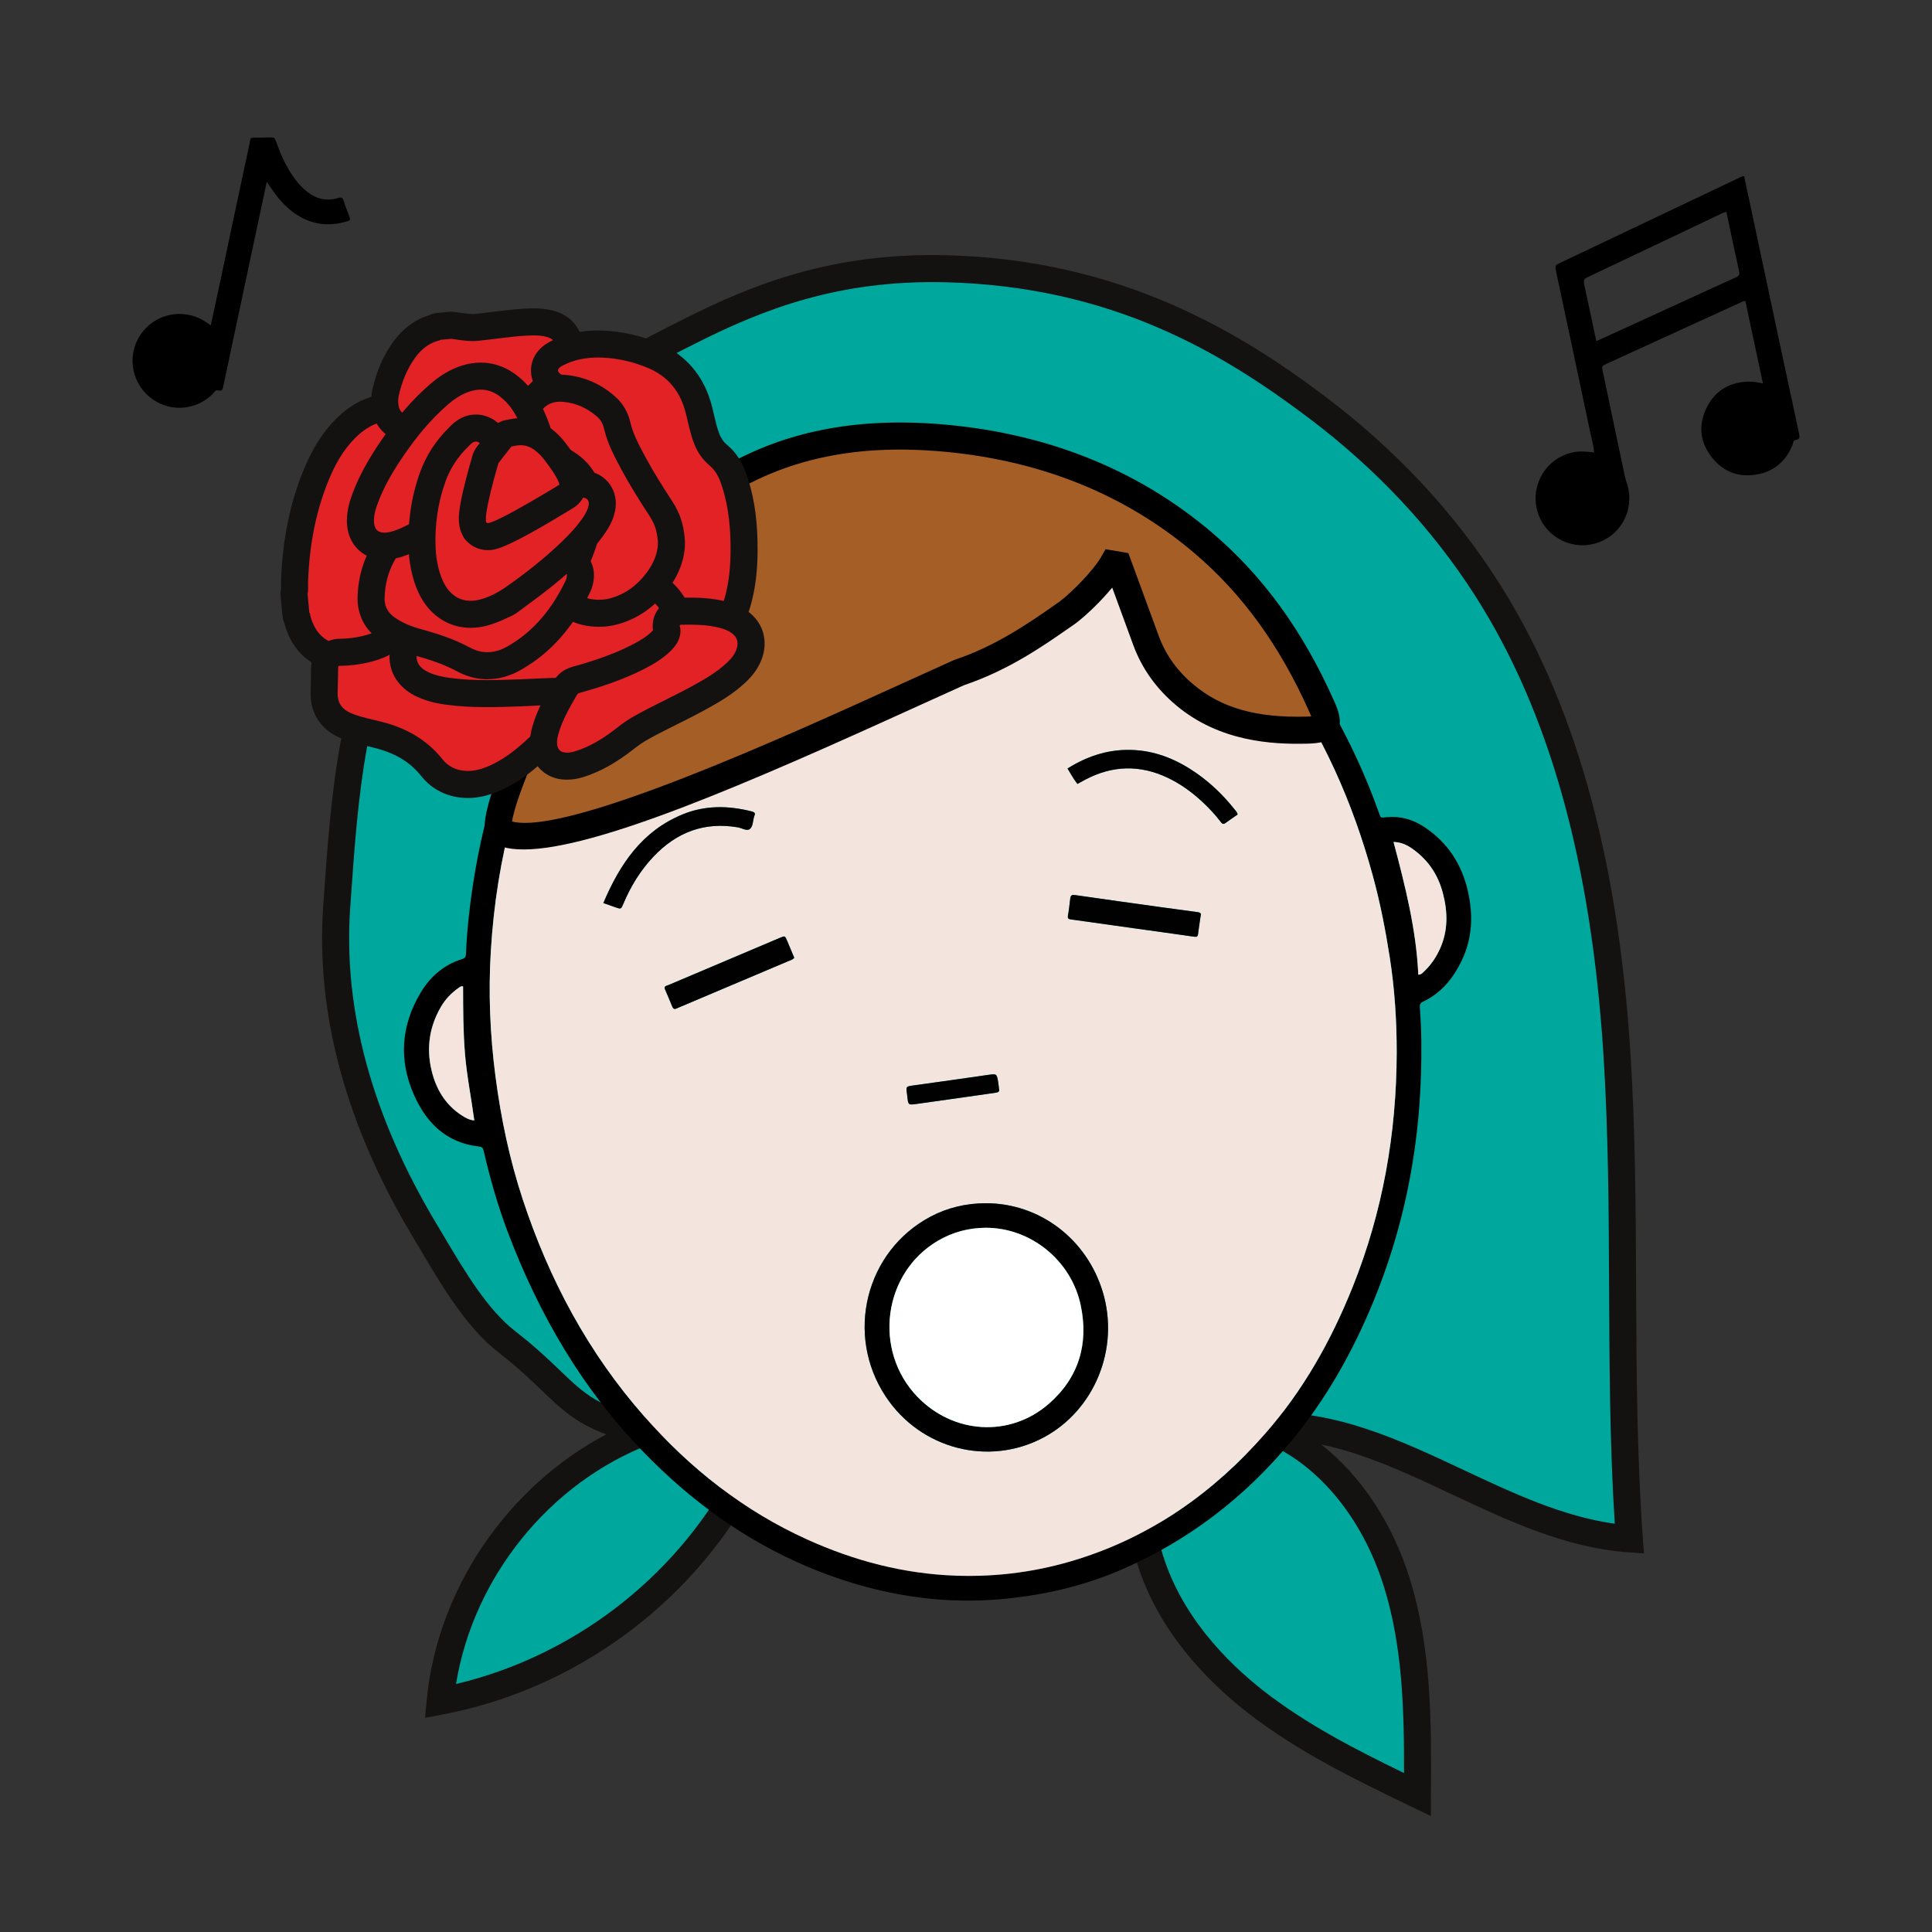
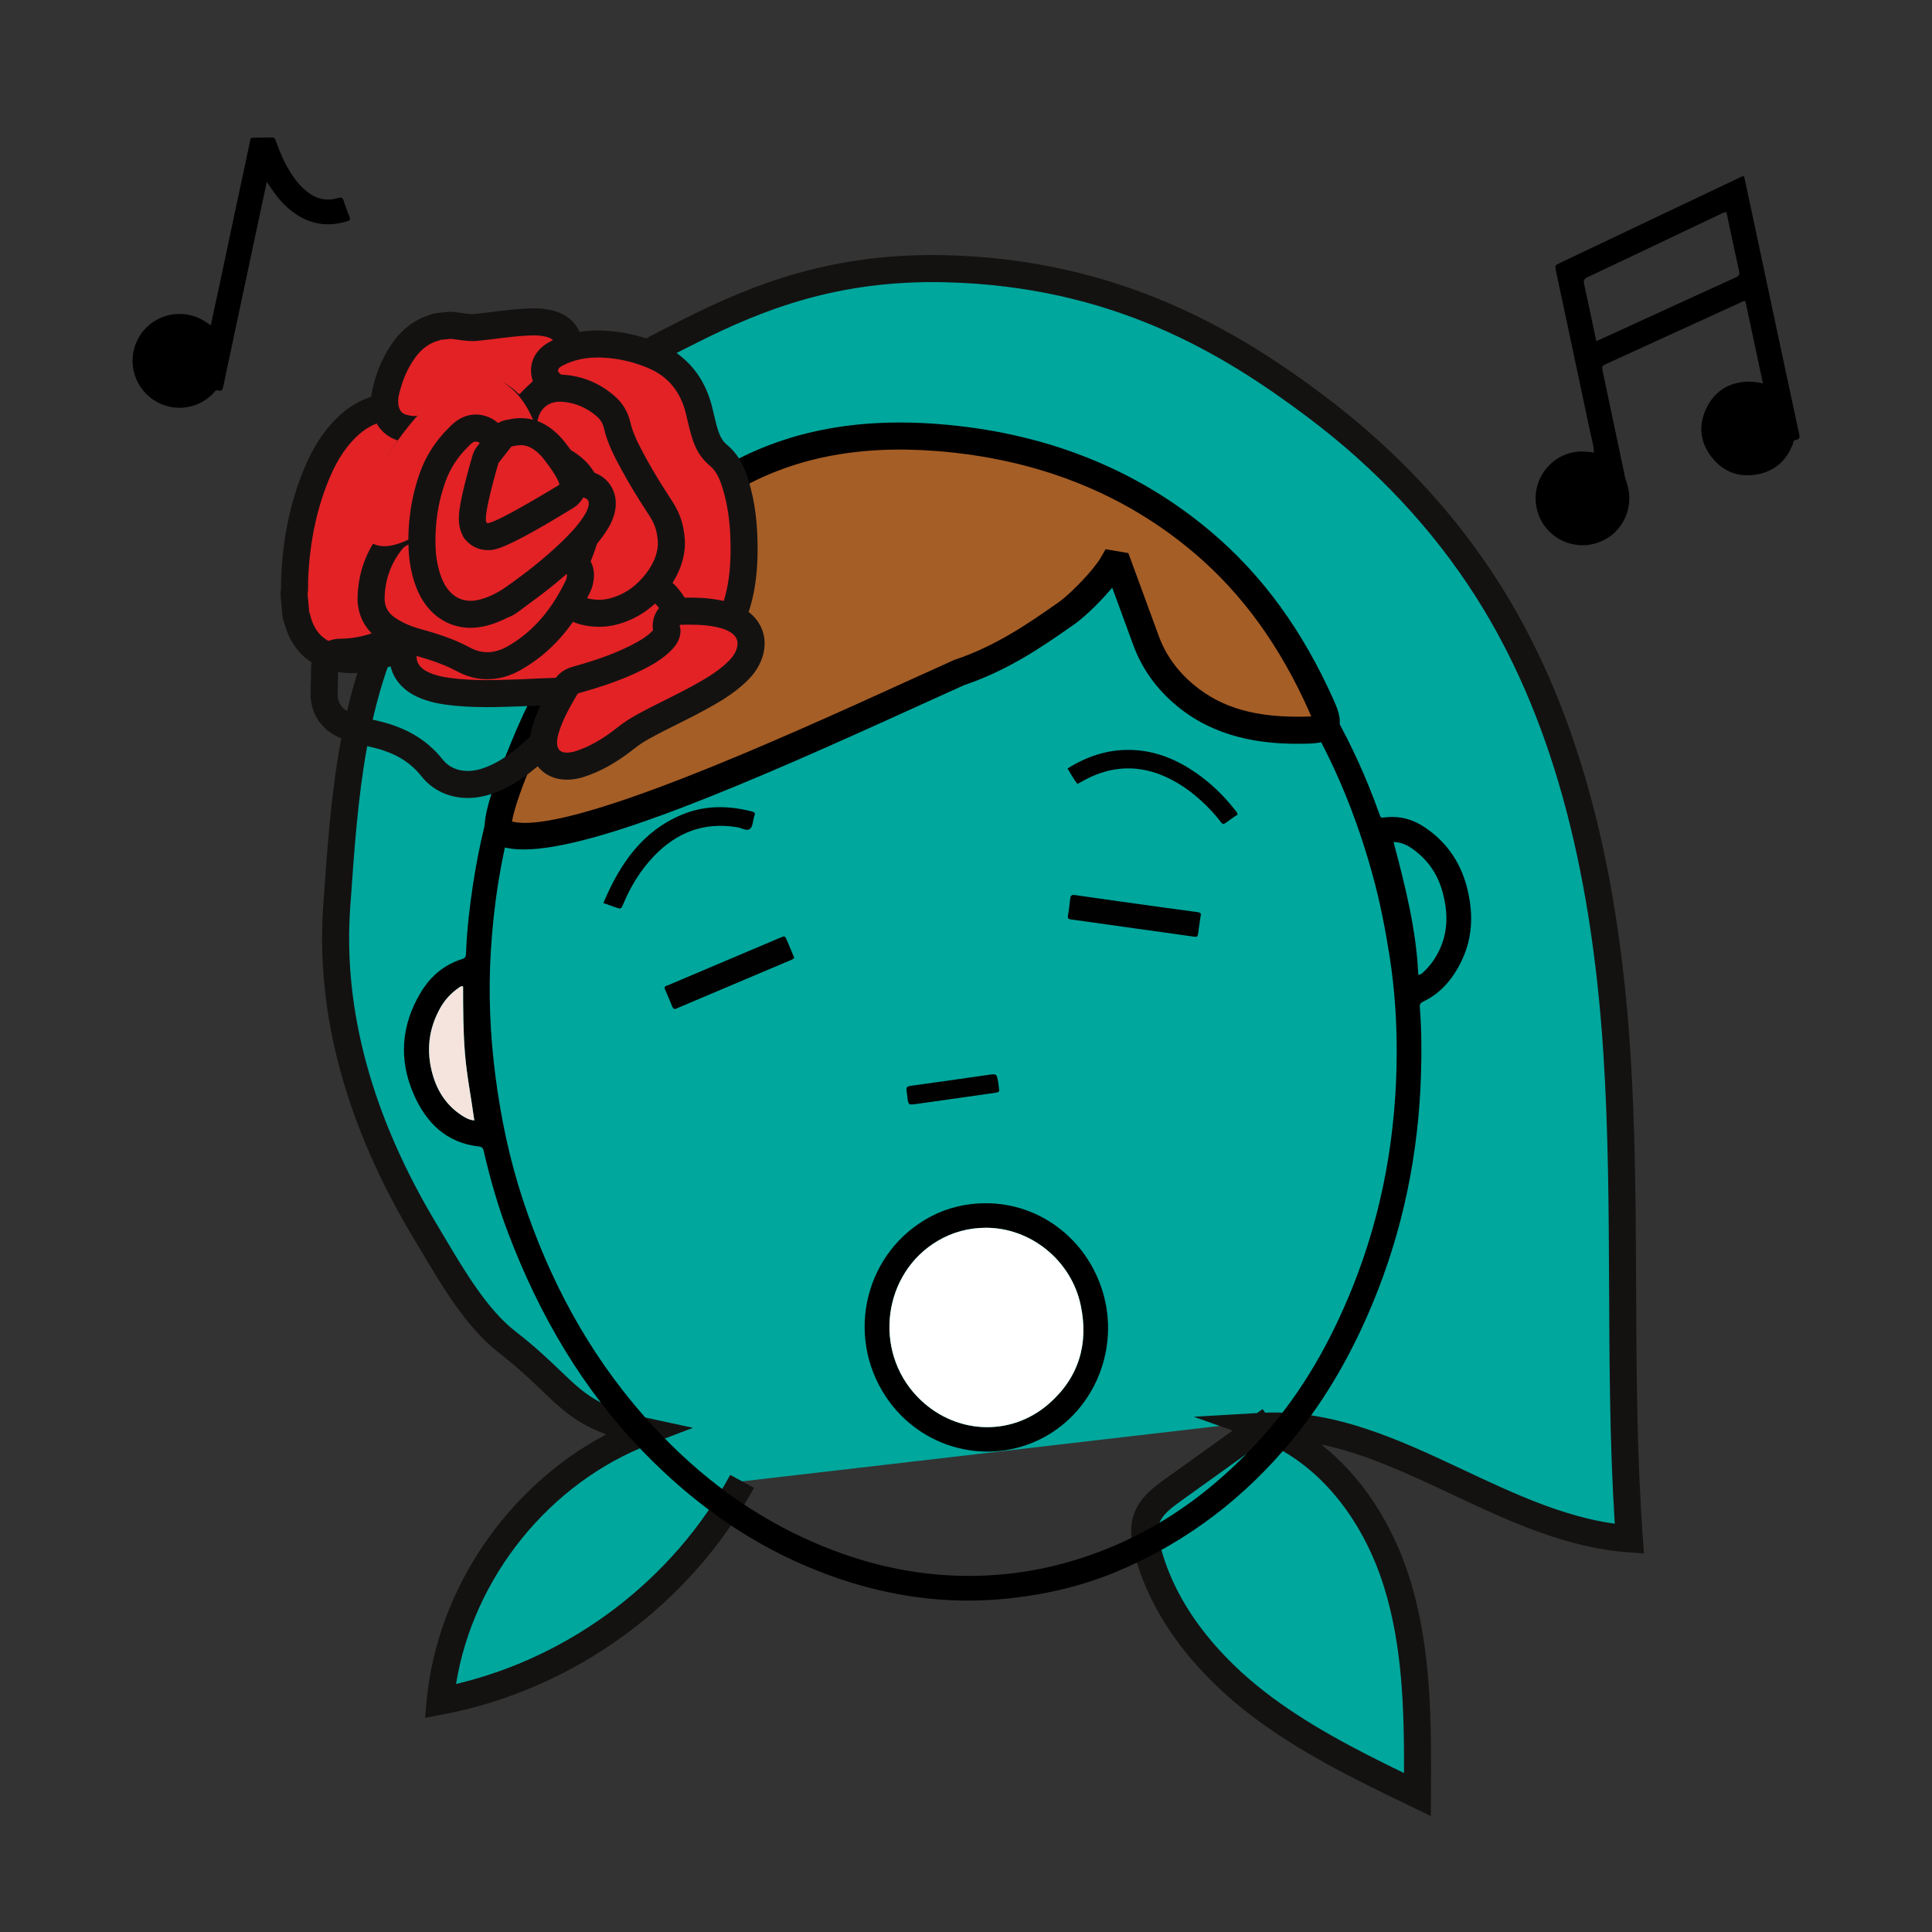
<svg xmlns="http://www.w3.org/2000/svg" version="1.1" x="0px" y="0px" viewBox="0 0 500 500" style="enable-background:new 0 0 500 500;" xml:space="preserve">
  <rect x="0" y="0" width="500" height="500" fill="#333333" stroke="none" />
  <g id="Layer_1">
    <g id="XMLID_6475_">
      <g id="XMLID_6250_">
        <path id="XMLID_5722_" style="fill:#00A79D;" d="M192.059,383.376c-15.928,29.238-45.421,50.712-78.137,56.892     c2.935-30.673,24.379-58.835,53.167-69.822c-20.103-4.351-19.609-10.531-35.861-23.138c-8.697-6.746-15.472-19.142-21.142-28.576     c-15.38-25.586-25.022-54.205-22.948-83.985s3.784-54.716,17.629-81.164c4.841-9.247,10.218-18.269,16.886-26.3     c16.958-20.423,33.498-29.848,57.222-41.759c19.873-9.977,39.335-16.624,65.873-15.977c41,1,70.21,16.395,95.847,35.673     c17.332,13.033,32.567,28.952,44.228,47.236c22.569,35.387,30.922,78.058,33.623,119.943s0.207,83.987,3.229,125.849     c-33.411-2.359-61.784-31.052-95.221-29.104c17.416,6.161,29.51,22.732,35.028,40.362c5.518,17.63,5.46,36.453,5.352,54.926     c-14.528-7.011-29.18-14.098-41.898-24.021s-23.52-23.042-27.81-38.592c-0.798-2.892-1.356-6.022-0.35-8.848     c1.147-3.221,4.077-5.411,6.855-7.404c8.387-6.019,16.774-12.037,25.162-18.056" />
        <path id="XMLID_5723_" style="fill:#141211;" d="M370.301,469.992l-4.989-2.407c-14.484-6.99-29.462-14.219-42.529-24.414     c-10.395-8.111-23.868-21.708-29.031-40.421c-0.848-3.075-1.645-7.099-0.273-10.952c1.556-4.369,5.345-7.089,8.111-9.074     l17.421-12.5l-10.078-3.565l16.376-0.954l1.444-1.036l0.663,0.925c18.335-0.691,35.128,7.198,51.391,14.843     c12.625,5.935,25.642,12.053,39.095,13.901c-1.294-20.329-1.383-40.92-1.469-60.874c-0.087-19.974-0.176-40.628-1.479-60.838     c-3.207-49.722-14.028-88.413-33.081-118.286c-11.14-17.468-25.735-33.052-43.381-46.32     c-22.212-16.704-50.729-33.921-93.828-34.972c-27.799-0.657-47.274,7.101-64.218,15.606     c-22.962,11.527-39.271,20.601-56.1,40.866c-5.594,6.737-10.83,14.899-16.478,25.687c-13.477,25.743-15.131,49.509-17.226,79.598     l-0.014,0.187c-1.846,26.511,5.71,54.079,22.457,81.939c0.629,1.046,1.271,2.129,1.929,3.236     c5.225,8.804,11.146,18.782,18.359,24.376c5.158,4.002,8.749,7.442,11.634,10.207c6.376,6.111,9.888,9.478,22.822,12.276     l11.512,2.491l-11.004,4.199c-26.14,9.977-45.862,34.555-50.315,62.103c29.933-7.091,56.216-27.044,70.964-54.116l6.146,3.349     c-16.517,30.319-46.633,52.247-80.561,58.657l-4.577,0.864l0.443-4.637c2.755-28.78,20.996-55.299,46.473-68.717     c-7.836-2.875-11.643-6.523-16.747-11.416c-2.911-2.79-6.211-5.952-11.081-9.729c-8.263-6.409-14.545-16.995-20.088-26.335     c-0.65-1.096-1.286-2.167-1.909-3.202c-17.501-29.115-25.387-58.061-23.439-86.032l0.013-0.186     c2.066-29.683,3.851-55.317,18.008-82.358c5.881-11.235,11.377-19.787,17.294-26.912c17.657-21.266,35.319-31.092,58.344-42.65     c17.753-8.913,38.213-17.054,67.528-16.349c45.339,1.105,76.117,20.021,97.865,36.375c18.317,13.773,33.483,29.975,45.076,48.151     c19.703,30.894,30.879,70.669,34.165,121.599c1.316,20.421,1.406,41.182,1.493,61.259c0.091,21.201,0.186,43.125,1.733,64.563     l0.29,4.027l-4.027-0.284c-16.188-1.143-31.141-8.172-45.601-14.969c-11.474-5.394-22.509-10.58-33.864-12.922     c10.202,8.03,18.332,20.152,22.857,34.612c5.731,18.311,5.62,37.467,5.513,55.992L370.301,469.992z M327.009,373.099     l-21.339,15.313c-2.613,1.875-4.838,3.602-5.598,5.734c-0.711,1.998-0.183,4.53,0.427,6.744     c4.653,16.867,17.028,29.301,26.59,36.762c11.014,8.595,23.709,15.105,36.271,21.213c0.043-16.24-0.367-32.813-5.219-48.313     C352.533,392.635,340.977,378.781,327.009,373.099z" />
      </g>
      <g id="XMLID_6252_">
        <g id="XMLID_6338_">
          <path id="XMLID_4_" d="M368.532,213.98c-2.892-1.901-6.078-2.812-9.563-2.497c-1.917,0.173-1.518,0.36-2.18-1.358      c-0.042-0.108-0.081-0.217-0.12-0.326c-6.121-16.979-14.756-32.551-25.968-46.709c-10.852-13.703-23.685-25.089-38.899-33.755      c-16.892-9.621-34.963-14.919-54.482-14.94c-5.055-0.029-10.074,0.347-15.075,1.078c-17.143,2.503-32.62,9.083-46.554,19.258      c-13.574,9.912-24.472,22.356-33.106,36.706c-10.671,17.737-17.058,37.048-20.174,57.471      c-0.901,5.904-1.568,11.834-1.806,17.805c-0.03,0.757-0.129,1.228-1.024,1.502c-4.716,1.445-8.237,4.544-10.71,8.669      c-5.081,8.477-5.724,17.45-1.734,26.473c3.217,7.276,8.442,12.442,16.837,13.361c0.94,0.103,1.077,0.571,1.248,1.309      c1.657,7.168,3.686,14.233,6.3,21.111c8.03,21.132,19.192,40.343,35.024,56.655c12.161,12.529,26.007,22.674,42.136,29.534      c10.292,4.378,20.99,7.302,32.133,8.43c7.057,0.714,14.121,0.621,21.181-0.186c9.611-1.099,18.922-3.374,27.816-7.173      c17.662-7.544,32.45-18.939,44.633-33.745c8.833-10.734,15.566-22.707,20.869-35.523c7.818-18.892,11.813-38.588,12.437-58.991      c0.176-5.74,0.16-11.483-0.282-17.215c-0.055-0.715-0.079-1.266,0.771-1.668c4.786-2.262,7.912-6.125,10.12-10.81      c2.681-5.688,2.917-11.59,1.566-17.656C378.34,223.669,374.647,218.001,368.532,213.98z M119.507,288.668      c-3.879-2.514-6.267-6.15-7.518-10.51c-1.742-6.071-1.115-11.927,2.038-17.451c1.197-2.097,2.832-3.803,4.826-5.16      c0.227-0.155,0.449-0.378,0.994-0.267c0.01,5.817,0.015,11.609,0.487,17.382c0.472,5.763,1.623,11.441,2.417,17.299      C121.443,289.853,120.454,289.282,119.507,288.668z M350.034,333.137c-5.567,13.867-12.802,26.759-22.708,38.015      c-13.244,15.048-29.083,26.296-48.353,32.358c-10.261,3.228-20.795,4.645-31.539,4.274c-13.495-0.466-26.324-3.829-38.582-9.384      c-16.427-7.444-30.262-18.38-42.127-31.854c-14.495-16.46-24.611-35.411-31.445-56.164c-3.414-10.366-5.644-21.008-7.054-31.834      c-1.405-10.788-1.859-21.611-1.197-32.457c1.465-24.025,7.316-46.855,19.088-67.989c6.397-11.485,14.517-21.635,24.139-30.598      c9.796-9.125,20.979-16.002,33.485-20.716c8.448-3.184,17.195-5.069,26.212-5.726c22.534-1.643,43.115,4.253,62.236,15.943      c15.488,9.468,28.008,22.02,38.499,36.722c11.505,16.125,19.408,33.903,24.609,52.967c1.894,6.944,3.267,13.982,4.372,21.07      c1.269,8.143,1.805,16.361,1.8,24.608C361.412,293.335,357.862,313.639,350.034,333.137z M372.612,245.669      c-1.002,2.184-2.344,4.13-4.099,5.777c-0.362,0.34-0.677,0.793-1.457,0.81c-0.53-11.698-3.387-22.955-6.41-34.357      c2.081,0.054,3.641,0.863,5.089,1.912c3.902,2.827,6.421,6.577,7.659,11.255C374.711,236.041,374.798,240.904,372.612,245.669z" />
        </g>
        <g id="XMLID_6335_">
          <path id="XMLID_5_" d="M460.92,90.41c-2.607-12.225-5.204-24.453-7.807-36.679c-0.577-2.712-1.163-5.421-1.741-8.119      c-0.727,0.005-1.202,0.364-1.716,0.607c-15.261,7.248-30.52,14.5-45.778,21.753c-1.488,0.707-1.499,0.713-1.16,2.31      c2.96,13.925,5.937,27.846,8.875,41.776c0.341,1.617,0.846,3.216,0.932,5.053c-1.894-0.274-3.686-0.412-5.445-0.044      c-6.723,1.405-10.915,8.048-9.332,14.729c1.58,6.67,8.371,10.689,14.997,8.877c6.62-1.811,10.374-8.639,8.395-15.271      c-0.215-0.721-0.48-1.431-0.636-2.165c-1.907-9.002-3.801-18.007-5.692-27.013c-0.313-1.491-0.301-1.497,1.088-2.133      c11.417-5.226,22.834-10.454,34.257-15.668c0.461-0.21,0.89-0.567,1.552-0.474c1.494,7.01,2.994,14.053,4.534,21.278      c-1.479-0.336-2.785-0.516-4.11-0.454c-4.911,0.228-8.508,2.593-10.576,6.983c-2.111,4.481-1.553,8.862,1.552,12.721      c3.116,3.872,7.303,5.241,12.126,4.2c4.203-0.907,7.059-3.558,8.669-7.546c0.187-0.463,0.169-1.197,0.742-1.262      c1.257-0.143,1.12-0.871,0.935-1.73C464.022,104.897,462.465,97.655,460.92,90.41z M449.187,71.812      c-5.121,2.297-10.213,4.658-15.316,6.995c-6.312,2.891-12.625,5.781-18.938,8.67c-0.524,0.24-1.052,0.473-1.808,0.812      c-0.425-2.003-0.808-3.808-1.192-5.614c-0.651-3.056-1.288-6.116-1.964-9.167c-0.184-0.829-0.076-1.319,0.805-1.735      c11.67-5.507,23.318-11.059,34.97-16.603c0.315-0.15,0.626-0.296,1.06-0.277c1.075,5.076,2.123,10.176,3.26,15.257      C450.276,71.101,450.017,71.44,449.187,71.812z" />
        </g>
        <g id="XMLID_6334_">
          <path id="XMLID_6_" d="M69.045,47.051c0.802,1.168,1.397,2.087,2.043,2.967c1.873,2.551,4.089,4.728,6.899,6.25      c3.721,2.014,7.607,2.232,11.615,1.072c1.14-0.33,1.144-0.367,0.717-1.565c-0.446-1.253-0.984-2.477-1.362-3.749      c-0.258-0.867-0.594-1.046-1.479-0.776c-3.454,1.054-6.371-0.052-8.919-2.419c-1.152-1.07-2.125-2.29-2.996-3.599      c-1.743-2.62-2.997-5.473-4.052-8.423c-0.448-1.252-0.445-1.257-1.813-1.239c-1.043,0.014-2.087,0.035-3.13,0.059      c-1.992,0.046-1.611-0.223-2.003,1.597c-2.63,12.218-5.198,24.449-7.793,36.674c-0.716,3.373-1.455,6.74-2.221,10.279      c-0.609-0.401-1.075-0.718-1.55-1.02c-5.629-3.577-13.044-2.002-16.699,3.545c-3.657,5.55-2.162,13.004,3.356,16.739      c4.81,3.256,11.134,2.661,15.321-1.418c0.428-0.417,0.718-1.202,1.495-0.981c1.043,0.296,1.165-0.374,1.314-1.078      c2.693-12.679,5.384-25.358,8.079-38.037C66.9,57.066,67.944,52.202,69.045,47.051z" />
        </g>
        <g id="XMLID_6326_">
-           <path id="XMLID_7_" style="fill:#F4E4DE;" d="M355.297,226.695c-5.2-19.065-13.103-36.842-24.609-52.967      c-10.49-14.702-23.01-27.253-38.499-36.722c-19.122-11.69-39.703-17.586-62.236-15.943c-9.017,0.657-17.764,2.542-26.212,5.726      c-12.506,4.713-23.69,11.59-33.485,20.716c-9.621,8.963-17.742,19.113-24.139,30.598      c-11.771,21.134-17.622,43.964-19.088,67.989c-0.662,10.846-0.208,21.669,1.197,32.457c1.41,10.826,3.64,21.467,7.054,31.834      c6.834,20.753,16.949,39.705,31.445,56.164c11.865,13.473,25.7,24.409,42.127,31.854c12.257,5.555,25.086,8.918,38.582,9.384      c10.744,0.371,21.279-1.046,31.539-4.274c19.27-6.062,35.109-17.31,48.353-32.358c9.906-11.256,17.142-24.148,22.708-38.015      c7.827-19.498,11.378-39.803,11.433-60.764c0.006-8.247-0.531-16.465-1.8-24.608      C358.564,240.677,357.191,233.639,355.297,226.695z M169.113,221.699c-3.381,3.576-5.911,7.708-7.805,12.24      c-0.568,1.359-0.578,1.363-1.969,0.891c-0.982-0.333-1.958-0.687-3.195-1.123c4.28-10.101,10.036-18.632,20.483-22.934      c5.846-2.407,11.862-2.317,17.911-0.779c0.644,0.164,1.083,0.43,0.669,1.186c-0.027,0.049-0.028,0.112-0.045,0.167      c-0.338,1.1-0.278,2.572-1.105,3.201c-0.796,0.605-2.062-0.253-3.126-0.435C182.26,212.631,175.067,215.402,169.113,221.699z       M203.995,248.751c-9.363,3.974-18.733,7.931-28.101,11.892c-0.266,0.113-0.535,0.219-0.796,0.344      c-0.52,0.249-0.872,0.113-1.094-0.424c-0.619-1.495-1.227-2.995-1.882-4.474c-0.405-0.913,0.359-0.94,0.828-1.14      c4.359-1.86,8.727-3.699,13.091-5.547c5.269-2.231,10.535-4.468,15.804-6.696c1.296-0.548,1.308-0.542,1.85,0.733      c0.631,1.484,1.249,2.975,1.859,4.43C205.109,248.407,204.516,248.53,203.995,248.751z M236.511,280.893      c6.356-0.879,12.709-1.772,19.059-2.69c2.392-0.346,2.39-0.385,2.773,1.956c0.084,0.513,0.128,1.033,0.199,1.623      c0.238,0.744-0.269,0.928-0.913,1.019c-1.774,0.251-3.547,0.515-5.321,0.766c-5.037,0.714-10.074,1.43-15.113,2.134      c-2.133,0.298-2.134,0.284-2.38-1.886c-0.026-0.23-0.048-0.461-0.082-0.69C234.447,281.144,234.451,281.178,236.511,280.893z       M270.055,372.029c-14.183,7.558-31.757,3.017-40.784-10.54c-10.687-16.048-5.282-37.747,11.621-46.66      c4.289-2.262,9.11-3.428,14.203-3.436c13.963-0.022,26.196,9.262,30.315,23.009C289.79,349.017,283.273,364.986,270.055,372.029      z M310.731,237.001c-0.254,1.743-0.5,3.229-0.676,4.723c-0.084,0.709-0.372,0.791-1.032,0.694      c-4.869-0.711-9.746-1.37-14.619-2.051c-5.504-0.77-11.008-1.545-16.512-2.318c-0.287-0.04-0.575-0.069-0.861-0.115      c-0.538-0.088-0.765-0.304-0.652-0.941c0.262-1.481,0.425-2.98,0.603-4.475c0.095-0.799,0.422-0.996,1.263-0.873      c7.563,1.1,15.134,2.144,22.703,3.196c2.867,0.399,5.736,0.783,8.606,1.161C310.306,236.101,311.025,236.186,310.731,237.001z       M317.198,212.968c-0.57,0.432-0.874,0.269-1.259-0.24c-1.473-1.943-3.139-3.713-4.933-5.363      c-2.657-2.443-5.558-4.538-8.828-6.087c-7.127-3.377-14.191-3.217-21.179,0.428c-0.714,0.372-1.415,0.769-2.164,1.178      c-0.979-1.256-1.723-2.61-2.558-3.996c5.43-3.415,11.182-5.179,17.535-4.758c5.894,0.39,11.087,2.652,15.862,5.989      c3.727,2.605,6.967,5.736,9.789,9.3c0.318,0.401,0.721,0.759,0.834,1.376C319.275,211.506,318.21,212.202,317.198,212.968z" />
-         </g>
+           </g>
        <g id="XMLID_6325_">
-           <path id="XMLID_8_" style="fill:#F4E4DD;" d="M365.735,219.811c-1.448-1.049-3.008-1.858-5.089-1.912      c3.023,11.402,5.88,22.659,6.41,34.357c0.78-0.017,1.095-0.47,1.457-0.81c1.755-1.647,3.097-3.593,4.099-5.777      c2.186-4.765,2.099-9.628,0.782-14.604C372.156,226.387,369.637,222.637,365.735,219.811z" />
-         </g>
+           </g>
        <g id="XMLID_6324_">
          <path id="XMLID_9_" style="fill:#F4E4DD;" d="M119.847,255.28c-0.544-0.111-0.766,0.112-0.994,0.267      c-1.994,1.357-3.63,3.063-4.826,5.16c-3.153,5.524-3.78,11.38-2.038,17.451c1.251,4.36,3.639,7.996,7.518,10.51      c0.947,0.614,1.936,1.185,3.244,1.294c-0.793-5.859-1.945-11.536-2.417-17.299C119.861,266.89,119.856,261.097,119.847,255.28z" />
        </g>
        <g id="XMLID_6307_">
          <path id="XMLID_10_" d="M255.096,311.394c-5.093,0.008-9.914,1.175-14.203,3.436c-16.904,8.913-22.308,30.612-11.621,46.66      c9.027,13.556,26.601,18.097,40.784,10.54c13.218-7.044,19.735-23.013,15.356-37.627      C281.292,320.656,269.059,311.371,255.096,311.394z M271.451,363.287c-10.068,8.797-24.727,7.873-34.048-1.824      c-11.533-11.999-8.881-32.036,5.349-40.367c3.833-2.244,7.984-3.339,12.422-3.35c11.632,0.008,22.099,8.496,24.521,20.088      C281.785,347.836,279.17,356.543,271.451,363.287z" />
        </g>
        <g id="XMLID_6302_">
          <path id="XMLID_11_" style="fill:#010101;" d="M190.932,214.114c1.064,0.182,2.33,1.04,3.126,0.435      c0.827-0.629,0.767-2.101,1.105-3.201c0.017-0.055,0.018-0.118,0.045-0.167c0.414-0.756-0.024-1.022-0.669-1.186      c-6.049-1.537-12.065-1.628-17.911,0.779c-10.447,4.302-16.203,12.832-20.483,22.934c1.237,0.436,2.212,0.79,3.195,1.123      c1.391,0.472,1.401,0.469,1.969-0.891c1.894-4.532,4.424-8.664,7.805-12.24C175.067,215.402,182.26,212.631,190.932,214.114z" />
        </g>
        <g id="XMLID_6258_">
          <path id="XMLID_12_" style="fill:#010101;" d="M309.673,200.12c-4.774-3.337-9.967-5.598-15.862-5.989      c-6.353-0.421-12.105,1.343-17.535,4.758c0.836,1.386,1.579,2.74,2.558,3.996c0.75-0.409,1.45-0.806,2.164-1.178      c6.988-3.645,14.052-3.805,21.179-0.428c3.27,1.549,6.171,3.644,8.828,6.087c1.794,1.65,3.46,3.42,4.933,5.363      c0.385,0.508,0.689,0.671,1.259,0.24c1.012-0.766,2.077-1.462,3.098-2.173c-0.113-0.617-0.516-0.974-0.834-1.376      C316.64,205.856,313.4,202.724,309.673,200.12z" />
        </g>
        <g id="XMLID_6256_">
          <path id="XMLID_13_" style="fill:#010101;" d="M201.845,242.706c-5.27,2.229-10.536,4.465-15.804,6.696      c-4.364,1.848-8.732,3.687-13.091,5.547c-0.468,0.2-1.232,0.226-0.828,1.14c0.655,1.479,1.263,2.979,1.882,4.474      c0.222,0.537,0.574,0.673,1.094,0.424c0.26-0.125,0.529-0.231,0.796-0.344c9.368-3.961,18.739-7.918,28.101-11.892      c0.521-0.221,1.114-0.344,1.558-0.882c-0.61-1.455-1.227-2.946-1.859-4.43C203.152,242.164,203.141,242.157,201.845,242.706z" />
        </g>
        <g id="XMLID_6255_">
          <path id="XMLID_14_" style="fill:#010101;" d="M309.554,236.002c-2.87-0.378-5.739-0.762-8.606-1.161      c-7.57-1.053-15.141-2.097-22.703-3.196c-0.841-0.122-1.168,0.075-1.263,0.873c-0.178,1.495-0.341,2.994-0.603,4.475      c-0.112,0.637,0.115,0.853,0.652,0.941c0.285,0.047,0.574,0.075,0.861,0.115c5.504,0.773,11.007,1.548,16.512,2.318      c4.873,0.681,9.75,1.341,14.619,2.051c0.66,0.096,0.948,0.014,1.032-0.694c0.176-1.494,0.422-2.98,0.676-4.723      C311.025,236.186,310.306,236.101,309.554,236.002z" />
        </g>
        <g id="XMLID_6254_">
          <path id="XMLID_15_" style="fill:#010101;" d="M234.816,283.816c0.245,2.17,0.247,2.183,2.38,1.886      c5.039-0.703,10.075-1.42,15.113-2.134c1.774-0.252,3.547-0.516,5.321-0.766c0.643-0.091,1.151-0.274,0.913-1.019      c-0.071-0.591-0.115-1.11-0.199-1.623c-0.383-2.342-0.381-2.302-2.773-1.956c-6.35,0.918-12.704,1.811-19.059,2.69      c-2.06,0.285-2.064,0.251-1.777,2.233C234.768,283.355,234.79,283.586,234.816,283.816z" />
        </g>
        <g id="XMLID_6253_">
          <path id="XMLID_16_" style="fill:#FFFFFF;" d="M255.174,317.746c-4.438,0.011-8.589,1.106-12.422,3.35      c-14.23,8.33-16.882,28.367-5.349,40.367c9.321,9.697,23.98,10.622,34.048,1.824c7.719-6.744,10.333-15.451,8.244-25.453      C277.273,326.242,266.806,317.754,255.174,317.746z" />
        </g>
      </g>
      <g id="XMLID_6238_">
        <path id="XMLID_5713_" style="fill:#A55E26;" d="M287.942,145.997c-1.966,3.423-7.695,9.551-11.695,12.551     c-6.5,4.5-16,11.5-28,15.5c-33.5,15-102,48-118,41.5c-5.102,1.772,4.963-25.9,22.336-54.538     c9.02-14.868,20.357-27.718,35.73-36.77c16.762-9.871,35.2-12.503,54.342-11.003c25.92,2.031,49.163,10.591,68.804,27.318     c13.684,11.654,23.389,26.093,30.564,42.192c2.233,5.009,1.588,6.071-3.824,6.21c-11.48,0.296-22.384-1.453-31.482-9.037     c-4.692-3.911-8.103-8.594-10.161-14.237c-2.364-6.481-4.751-12.954-7.128-19.43     C288.933,146.168,288.438,146.083,287.942,145.997z" />
        <path id="XMLID_5714_" d="M135.506,219.838c-2.161,0-4.043-0.229-5.621-0.71c-1.29-0.008-2.51-0.525-3.351-1.565     c-1.105-1.368-3.165-3.915,4.338-21.982c4.695-11.305,11.343-24.227,18.719-36.386c10.296-16.973,22.381-29.393,36.945-37.97     c16.031-9.44,34.485-13.191,56.393-11.477c27.589,2.161,51.409,11.63,70.8,28.143c13.162,11.211,23.463,25.417,31.492,43.432     c1.236,2.776,2.311,5.699,0.708,8.239c-1.597,2.53-4.78,2.82-7.64,2.895c-9.146,0.235-22.633-0.528-33.813-9.848     c-5.217-4.35-8.988-9.641-11.208-15.726c-1.642-4.501-3.295-8.998-4.948-13.496l-0.481-1.313     c-2.771,3.333-6.495,7.027-9.491,9.273l-0.107,0.078l-1.592,1.107c-6.621,4.616-15.676,10.931-27.127,14.779     c-3.884,1.739-8.233,3.719-12.914,5.849C193.981,202.557,154.272,219.838,135.506,219.838z M132.507,212.61     c14.406,3.658,70.665-21.926,101.2-35.82c4.758-2.165,9.175-4.175,13.109-5.937l0.324-0.126     c10.568-3.523,19.2-9.542,25.503-13.937l1.551-1.079c3.62-2.729,9.011-8.492,10.713-11.458l1.22-2.124l5.889,1.016l2.874,7.826     c1.655,4.503,3.311,9.006,4.954,13.513c1.816,4.979,4.798,9.148,9.114,12.747c7.225,6.022,16.205,8.567,29.151,8.227     c0.498-0.013,0.903-0.033,1.232-0.059c-0.127-0.327-0.294-0.73-0.516-1.228c-7.594-17.039-17.288-30.435-29.637-40.951     c-18.243-15.537-40.721-24.451-66.808-26.494c-20.437-1.597-37.542,1.843-52.293,10.529     c-13.543,7.976-24.832,19.61-34.514,35.569C141.711,185.681,133.493,206.248,132.507,212.61z" />
      </g>
      <g id="XMLID_6224_">
        <g id="XMLID_6235_">
          <g id="XMLID_5654_">
            <path id="XMLID_18_" style="fill:#E32226;" d="M91.034,170.708c-0.663,0-1.327-0.032-1.972-0.095       c-6.396-0.621-10.599-4.252-12.156-10.5c-0.186-0.378-0.304-0.791-0.343-1.221l-0.447-4.884       c-0.032-0.353-0.011-0.708,0.063-1.054c0.076-0.357,0.067-0.898,0.059-1.47c-0.007-0.425-0.013-0.85,0.003-1.273       c0.371-10.078,2.188-18.979,5.551-27.213c2.108-5.157,4.538-9.01,7.646-12.124c3.355-3.36,7.176-5.223,11.355-5.538       c0.383-0.029,0.765-0.043,1.146-0.043c1.309,0,2.7,0.166,4.254,0.506c1.936,0.426,2.734,1.569,3.065,2.454       c0.331,0.886,0.477,2.276-0.709,3.872c-3.912,5.271-6.758,9.818-8.954,14.307c-1.311,2.681-2.245,4.961-2.543,7.376       c-0.045,0.365-0.063,0.718-0.054,1.05c0.021,0.771,0.104,1.25,1.491,1.408c0.428,0.049,0.861,0.062,1.298,0.078       c0.261,0.01,0.521,0.02,0.783,0.033c1.61,0.086,2.954,1.261,3.254,2.846c0.161,0.855,0.121,2.124-0.958,3.364       c-2.164,3.18-3.275,5.986-3.503,8.83c-0.227,2.832,0.66,5.106,2.791,7.157c0.815,0.783,1.821,1.515,3.263,2.37       c1.106,0.656,1.764,1.867,1.711,3.152c-0.052,1.285-0.805,2.438-1.961,3.002c-1.865,0.911-3.849,1.665-6.063,2.304       C96.023,170.294,93.458,170.708,91.034,170.708z" />
          </g>
          <g id="XMLID_5651_">
            <path id="XMLID_19_" style="fill:#141211;" d="M101.938,108.794c1.181,0,2.345,0.17,3.507,0.425       c0.635,0.139,0.693,0.283,0.295,0.819c-3.491,4.704-6.708,9.584-9.288,14.857c-1.322,2.701-2.5,5.46-2.873,8.485       c-0.064,0.521-0.094,1.052-0.08,1.576c0.074,2.747,1.712,4.459,4.593,4.788c0.756,0.086,1.521,0.088,2.293,0.129       c0.053,0.28-0.183,0.413-0.306,0.591c-2.226,3.235-3.887,6.697-4.205,10.675c-0.314,3.927,1.024,7.235,3.853,9.958       c1.144,1.1,2.443,1.991,3.904,2.859c-1.831,0.894-3.642,1.55-5.498,2.086c-2.329,0.673-4.687,1.167-7.101,1.167       c-0.541,0-1.084-0.025-1.631-0.078c-4.935-0.48-7.936-3.111-9.116-7.925c-0.053-0.216,0.013-0.487-0.238-0.633       c-0.149-1.628-0.298-3.256-0.448-4.884c0.237-1.107,0.097-2.232,0.138-3.348c0.33-8.966,1.888-17.683,5.293-26.017       c1.655-4.05,3.757-7.844,6.883-10.976c2.531-2.535,5.485-4.245,9.141-4.521C101.351,108.804,101.645,108.794,101.938,108.794        M101.938,101.794c-0.472,0-0.946,0.018-1.408,0.053c-5.041,0.38-9.605,2.586-13.568,6.556       c-3.449,3.455-6.121,7.672-8.409,13.274c-3.522,8.619-5.422,17.911-5.808,28.407c-0.02,0.546-0.012,1.03-0.006,1.456       c0.004,0.263,0.01,0.615,0,0.77c-0.133,0.663-0.169,1.343-0.108,2.017l0.448,4.884c0.066,0.717,0.24,1.411,0.511,2.059       c1.989,7.521,7.349,12.069,15.135,12.827c0.757,0.074,1.534,0.111,2.31,0.111c2.763,0,5.636-0.458,9.043-1.442       c2.411-0.696,4.579-1.521,6.627-2.521c2.311-1.129,3.818-3.434,3.923-6.004c0.105-2.57-1.207-4.991-3.419-6.304       c-1.205-0.716-2.014-1.297-2.626-1.885c-1.369-1.318-1.87-2.58-1.729-4.356c0.174-2.174,1.067-4.402,2.808-6.992       c1.947-2.366,1.848-4.835,1.602-6.134c-0.598-3.16-3.272-5.504-6.481-5.686c0.379-1.513,1.069-3.096,1.958-4.913       c2.101-4.294,4.841-8.667,8.622-13.762c2.235-3.012,1.694-5.795,1.173-7.187c-0.521-1.39-1.94-3.842-5.592-4.642       C105.14,101.986,103.503,101.794,101.938,101.794L101.938,101.794z" />
          </g>
        </g>
        <g id="XMLID_6234_">
          <g id="XMLID_5650_">
            <path id="XMLID_20_" style="fill:#E32226;" d="M107.24,111.172c-1.18,0-2.276-0.26-2.999-0.455       c-1.275-0.344-4.286-1.622-4.658-6.037c-0.091-1.066-0.014-2.144,0.229-3.199c0.984-4.304,2.573-7.919,4.856-11.052       c2.054-2.817,4.619-4.69,7.633-5.576c0.405-0.215,0.852-0.348,1.313-0.391l2.836-0.26c0.106-0.01,0.214-0.015,0.32-0.015       c0.151,0,0.303,0.01,0.452,0.029c0.444,0.058,0.887,0.121,1.329,0.185c1.328,0.191,2.584,0.371,3.773,0.371       c0.327,0,0.655-0.013,0.986-0.046c1.56-0.153,3.116-0.35,4.673-0.545c2.669-0.335,5.429-0.682,8.229-0.823       c0.636-0.032,1.271-0.057,1.904-0.057c1.561,0,2.861,0.147,4.096,0.465c2.631,0.676,3.855,2.123,4.421,3.217       c0.564,1.094,1.033,2.93,0.061,5.463c-0.71,1.853-1.775,3.339-2.82,4.669c-2.077,2.646-4.461,5.006-6.727,7.163       c-0.828,0.803-1.755,1.201-2.773,1.201c-0.731,0.001-1.813-0.212-2.81-1.225c-1.857-1.882-3.832-2.798-6.032-2.798       c-1.394,0-2.942,0.363-4.603,1.08c-3.122,1.348-5.735,3.613-8.7,6.602C110.909,110.469,109.184,111.172,107.24,111.172z" />
          </g>
          <g id="XMLID_5647_">
            <path id="XMLID_21_" style="fill:#141211;" d="M138.115,86.801c1.083,0,2.162,0.081,3.227,0.355       c2.214,0.569,2.906,1.898,2.086,4.036c-0.534,1.393-1.391,2.598-2.304,3.761c-1.927,2.453-4.134,4.644-6.388,6.789       c-0.128,0.122-0.23,0.237-0.361,0.237c-0.087,0-0.187-0.05-0.316-0.181c-2.604-2.638-5.464-3.841-8.525-3.841       c-1.923,0-3.925,0.475-5.991,1.367c-3.846,1.66-6.885,4.415-9.797,7.349c-0.741,0.746-1.605,0.999-2.505,0.999       c-0.687,0-1.395-0.147-2.085-0.333c-1.438-0.388-1.967-1.564-2.084-2.953c-0.06-0.713-0.007-1.429,0.152-2.122       c0.807-3.526,2.132-6.835,4.274-9.773c1.582-2.17,3.599-3.758,6.264-4.407c0.065-0.016,0.116-0.09,0.174-0.136       c0.945-0.087,1.891-0.173,2.836-0.26c1.849,0.241,3.68,0.585,5.552,0.585c0.441,0,0.885-0.019,1.331-0.063       c4.25-0.419,8.467-1.139,12.737-1.356C136.966,86.824,137.541,86.801,138.115,86.801 M138.115,79.801       c-0.778,0-1.52,0.033-2.079,0.061c-2.93,0.149-5.755,0.504-8.488,0.846c-1.585,0.199-3.082,0.387-4.581,0.535       c-0.2,0.02-0.411,0.029-0.644,0.029c-0.939,0-2.073-0.163-3.275-0.336c-0.457-0.066-0.914-0.131-1.372-0.191       c-0.301-0.039-0.603-0.059-0.906-0.059c-0.213,0-0.426,0.01-0.639,0.029l-1.439,0.132l-1.397,0.128       c-0.792,0.073-1.56,0.279-2.275,0.606c-3.637,1.135-6.723,3.413-9.18,6.784c-2.567,3.521-4.346,7.555-5.441,12.334       c-0.322,1.406-0.425,2.845-0.304,4.274c0.386,4.591,3.091,8.001,7.234,9.12c0.914,0.247,2.315,0.576,3.911,0.576       c2.898,0,5.482-1.061,7.474-3.068c2.68-2.7,4.999-4.729,7.603-5.853c1.22-0.527,2.302-0.794,3.216-0.794       c0.842,0,2.004,0.2,3.543,1.759c1.441,1.46,3.323,2.264,5.298,2.264c1.346,0,3.338-0.376,5.188-2.167       c2.362-2.248,4.853-4.718,7.066-7.535c1.156-1.471,2.455-3.284,3.335-5.577c1.437-3.745,0.674-6.593-0.219-8.322       c-0.893-1.73-2.773-4.002-6.66-5.001C141.556,79.984,139.977,79.801,138.115,79.801L138.115,79.801z" />
          </g>
        </g>
        <g id="XMLID_6233_">
          <g id="XMLID_5646_">
            <path id="XMLID_22_" style="fill:#E32226;" d="M182.245,164.629c-1.619,0-3.257-0.563-4.869-1.673       c-2.386-1.645-4.023-3.791-5.371-5.674c-1.063-1.485-2.11-3.166-3.296-5.287c-0.744-1.327-0.838-2.66-0.278-3.96       c2.154-4.991,1.992-10.229-0.494-16.016c-0.794-1.85-1.882-3.612-3.034-5.479c-0.545-0.883-1.089-1.766-1.607-2.663       l-0.977-1.693c-2.633-4.57-5.354-9.297-8.464-13.568c-1.187-1.631-2.797-3.722-4.732-5.424       c-0.982-0.864-1.829-1.431-2.665-1.782c-2.423-1.022-5.426-2.289-5.54-5.394c-0.049-1.318,0.464-3.182,3.184-4.573       c3.181-1.626,6.661-2.417,10.642-2.417c0.462,0,0.926,0.011,1.392,0.032c4.35,0.197,8.668,1.176,12.835,2.906       c6.219,2.584,10.227,7.34,11.912,14.134c0.156,0.632,0.306,1.267,0.454,1.901c0.453,1.935,0.882,3.762,1.532,5.465       c0.685,1.791,1.687,3.219,3.064,4.365c2.495,2.077,3.61,4.859,4.442,7.557c1.525,4.941,2.222,10.364,2.194,17.066       c-0.018,4.6-0.467,8.589-1.373,12.196c-0.438,1.741-1.117,4.008-2.508,6.108C186.572,163.957,184.017,164.629,182.245,164.629z       " />
          </g>
          <g id="XMLID_5643_">
            <path id="XMLID_23_" style="fill:#141211;" d="M154.739,92.526c0.411,0,0.823,0.01,1.237,0.029       c4.034,0.184,7.916,1.091,11.65,2.643c5.323,2.212,8.485,6.207,9.858,11.743c0.646,2.605,1.151,5.251,2.114,7.772       c0.873,2.286,2.201,4.231,4.094,5.807c1.844,1.535,2.659,3.7,3.338,5.898c1.61,5.217,2.061,10.594,2.039,16.02       c-0.016,3.828-0.331,7.631-1.268,11.359c-0.445,1.769-1.015,3.491-2.031,5.029c-1.013,1.532-2.195,2.303-3.524,2.303       c-0.897,0-1.86-0.351-2.883-1.056c-1.853-1.276-3.219-3.023-4.51-4.828c-1.135-1.586-2.136-3.256-3.088-4.958       c-0.154-0.276-0.275-0.503-0.118-0.868c2.734-6.332,2.167-12.591-0.493-18.782c-1.294-3.012-3.196-5.686-4.828-8.51       c-3.055-5.287-6.038-10.621-9.64-15.57c-1.569-2.156-3.24-4.224-5.251-5.993c-1.094-0.962-2.264-1.809-3.617-2.38       c-2.364-0.997-5.049-2.127-2.121-3.625C148.554,93.098,151.599,92.526,154.739,92.526 M154.739,85.526L154.739,85.526       c-4.482,0-8.597,0.943-12.231,2.801c-4.763,2.436-5.146,6.279-5.089,7.817c0.196,5.334,5.058,7.385,7.67,8.486       c0.479,0.202,1.04,0.59,1.72,1.189c1.677,1.475,3.134,3.37,4.215,4.856c2.999,4.12,5.555,8.558,8.26,13.257l0.978,1.697       c0.552,0.956,1.115,1.867,1.66,2.749c1.082,1.753,2.104,3.409,2.797,5.021c2.115,4.923,2.273,9.132,0.498,13.244       c-0.698,1.615-1.19,4.152,0.434,7.058c1.253,2.24,2.366,4.023,3.505,5.615c1.631,2.28,3.515,4.648,6.233,6.52       c2.207,1.52,4.513,2.291,6.854,2.291c2.153,0,6.232-0.707,9.363-5.442c1.681-2.542,2.477-5.174,2.981-7.183       c0.976-3.881,1.459-8.146,1.479-13.037c0.029-7.069-0.718-12.824-2.35-18.112c-0.991-3.212-2.35-6.552-5.548-9.214       c-0.917-0.764-1.563-1.693-2.033-2.924c-0.568-1.486-0.97-3.205-1.396-5.024c-0.152-0.646-0.303-1.293-0.463-1.936       c-1.939-7.819-6.768-13.532-13.966-16.523c-4.543-1.888-9.26-2.955-14.018-3.171C155.771,85.538,155.248,85.526,154.739,85.526       L154.739,85.526z" />
          </g>
        </g>
        <g id="XMLID_6232_">
          <g id="XMLID_5642_">
-             <path id="XMLID_24_" style="fill:#E32226;" d="M120.962,203.017c-3.783-0.031-6.953-1.522-9.168-4.313       c-3.445-4.339-8.198-7.177-14.53-8.676l-0.918-0.216c-1.662-0.388-3.382-0.789-5.107-1.361       c-0.705-0.234-1.384-0.496-2.018-0.779c-3.501-1.563-5.399-4.502-5.346-8.275c0.015-0.992,0.04-1.982,0.065-2.974       c0.031-1.214,0.063-2.429,0.072-3.643c0.017-2.305,1.705-3.979,4.015-3.979l0.133,3.501l-0.004-3.5       c2.129-0.003,4.354-0.283,6.613-0.834c3.563-0.869,5.925-2.148,7.661-4.147c0.68-0.782,1.65-1.205,2.644-1.205       c0.449,0,0.903,0.086,1.336,0.266c1.391,0.575,2.259,1.974,2.154,3.476c-0.019,0.271-0.04,0.526-0.062,0.771       c-0.03,0.349-0.062,0.667-0.063,0.985c-0.014,3.325,1.479,5.304,4.695,6.229c1.441,0.414,2.978,0.624,4.565,0.624       c0.658,0,1.337-0.036,2.018-0.107c1.742-0.182,3.553-0.273,5.381-0.273c4.258,0,8.715,0.474,14.028,1.492       c1.309,0.251,2.501,0.479,3.576,0.479c0.518,0,0.975-0.053,1.4-0.161c0.361-0.092,0.721-0.139,1.069-0.139       c1.235,0,2.347,0.563,3.05,1.545c0.427,0.596,1.052,1.864,0.439,3.668c-0.378,1.116-0.946,2.033-1.452,2.782       c-2.746,4.064-6.123,7.787-10.324,11.382c-3.17,2.712-6.059,4.576-9.091,5.87c-2.418,1.031-4.554,1.512-6.72,1.512       C121.066,203.017,120.972,203.017,120.962,203.017z" />
-           </g>
+             </g>
          <g id="XMLID_5639_">
            <path id="XMLID_25_" style="fill:#141211;" d="M105.073,166.115c-0.052,0.749-0.13,1.368-0.133,1.987       c-0.02,4.891,2.512,8.247,7.227,9.604c1.819,0.523,3.674,0.761,5.534,0.761c0.793,0,1.588-0.043,2.381-0.126       c1.68-0.176,3.354-0.256,5.02-0.256c4.487,0,8.93,0.579,13.366,1.43c1.401,0.269,2.812,0.542,4.235,0.542       c0.751,0,1.506-0.076,2.265-0.269c0.081-0.021,0.148-0.03,0.205-0.03c0.325,0,0.268,0.313,0.175,0.588       c-0.239,0.704-0.626,1.336-1.039,1.947c-2.72,4.026-6.016,7.532-9.699,10.682c-2.492,2.132-5.154,4.016-8.188,5.31       c-1.705,0.727-3.467,1.232-5.348,1.232c-0.028,0-0.056,0-0.084,0c-2.613-0.021-4.854-0.971-6.455-2.988       c-4.267-5.376-9.918-8.357-16.466-9.907c-1.92-0.455-3.853-0.87-5.729-1.492c-0.574-0.19-1.141-0.408-1.693-0.654       c-2.17-0.969-3.306-2.632-3.271-5.029c0.031-2.213,0.12-4.426,0.137-6.639c0.004-0.477,0.229-0.507,0.518-0.507       c0.041,0,0.082,0.001,0.125,0.001h0.005c2.518-0.003,4.999-0.338,7.439-0.933C99.184,170.493,102.495,169.084,105.073,166.115        M105.075,159.115c-1.986,0-3.928,0.846-5.287,2.41c-1.248,1.437-2.997,2.346-5.849,3.042       c-1.988,0.485-3.935,0.732-5.787,0.734l-0.122-0.001c-4.251,0-7.483,3.203-7.517,7.45c-0.01,1.187-0.04,2.372-0.071,3.558       c-0.026,1.013-0.052,2.025-0.066,3.038c-0.074,5.184,2.63,9.383,7.417,11.52c0.748,0.334,1.536,0.639,2.344,0.906       c1.879,0.623,3.68,1.043,5.421,1.449l0.898,0.211c5.616,1.329,9.618,3.696,12.596,7.447c2.854,3.596,7.074,5.597,11.882,5.636       l0.14,0.001c2.617,0,5.265-0.586,8.094-1.793c3.37-1.437,6.546-3.48,9.993-6.43c4.441-3.799,8.022-7.751,10.949-12.083       c0.599-0.887,1.352-2.099,1.867-3.617c1.157-3.405-0.25-5.911-0.908-6.83c-1.349-1.883-3.553-3.007-5.896-3.007       c-0.64,0-1.29,0.083-1.932,0.247c-0.14,0.036-0.316,0.053-0.538,0.053c-0.744,0-1.779-0.198-2.875-0.409       c-5.576-1.069-10.241-1.563-14.726-1.563c-1.95,0-3.884,0.099-5.748,0.293c-0.56,0.059-1.116,0.088-1.653,0.088       c-1.261,0-2.472-0.164-3.599-0.489c-1.705-0.49-2.17-1.103-2.163-2.848c0-0.129,0.027-0.44,0.051-0.714       c0.022-0.259,0.045-0.529,0.065-0.815c0.209-3.003-1.525-5.804-4.306-6.955C106.883,159.289,105.975,159.115,105.075,159.115       L105.075,159.115z" />
          </g>
        </g>
        <g id="XMLID_6231_">
          <g id="XMLID_5638_">
            <path id="XMLID_26_" style="fill:#E32226;" d="M126.021,179.509c-3.899,0-7.136-0.195-10.186-0.613       c-1.584-0.219-3.958-0.631-6.293-1.689c-0.871-0.395-1.619-0.841-2.283-1.365c-2.461-1.941-3.43-4.689-2.727-7.737       c0.343-1.49,1.026-2.734,1.525-3.643c1.098-1.999,2.836-2.215,3.533-2.215c1.043,0,1.826,0.407,2.325,0.714       c3.829,2.35,7.532,3.882,11.315,4.684c1.571,0.333,2.981,0.495,4.313,0.495c1.768,0,3.369-0.288,4.896-0.88       c2.229-0.864,4.059-2.378,5.594-4.627l0.765-1.133c1.069-1.592,2.176-3.238,3.499-4.807c0.765-0.904,1.63-1.849,2.784-2.646       c1.137-0.785,2.268-1.167,3.457-1.167c1.172,0,2.289,0.372,3.416,1.136c0.307,0.209,0.701,0.487,1.093,0.829       c0.519,0.452,0.871,0.51,1.12,0.51c0.301,0,0.664-0.091,1.079-0.271c0.786-0.342,1.567-0.699,2.349-1.057       c0.897-0.411,1.795-0.821,2.701-1.212c1.351-0.581,3.166-1.271,5.237-1.455c0.268-0.023,0.531-0.035,0.79-0.035       c2.16,0,4.118,0.816,5.661,2.362c1.417,1.42,2.596,3.191,3.502,5.264c0.909,2.076,0.776,4.348-0.394,6.751       c-0.992,2.035-2.515,3.876-4.656,5.628c-4.896,4.007-10.631,6.53-17.044,7.503c-0.796,0.11-1.602,0.16-2.511,0.16       c-0.635,0-1.27-0.024-1.904-0.049c-0.409-0.016-0.817-0.032-1.226-0.04c-0.459-0.008-0.917-0.012-1.374-0.012       c-2.592,0-5.265,0.125-7.851,0.246c-1.367,0.063-2.734,0.127-4.103,0.175l-0.327,0.011       C131.461,179.414,128.733,179.509,126.021,179.509z" />
          </g>
          <g id="XMLID_5635_">
            <path id="XMLID_27_" style="fill:#141211;" d="M166.324,154.823c1.223,0,2.288,0.438,3.184,1.335       c1.207,1.209,2.096,2.647,2.772,4.194c0.564,1.289,0.264,2.589-0.333,3.816c-0.873,1.791-2.208,3.21-3.727,4.452       c-4.488,3.672-9.627,5.883-15.351,6.752c-0.661,0.091-1.323,0.12-1.984,0.12c-1.024,0-2.047-0.07-3.071-0.088       c-0.477-0.009-0.954-0.013-1.43-0.013c-4.031,0-8.054,0.283-12.081,0.423c-2.762,0.096-5.526,0.196-8.286,0.196       c-3.24,0-6.476-0.138-9.705-0.581c-1.829-0.251-3.629-0.64-5.325-1.409c-0.554-0.251-1.082-0.548-1.56-0.925       c-1.378-1.087-1.882-2.484-1.485-4.203c0.228-0.988,0.699-1.865,1.183-2.745c0.154-0.281,0.292-0.4,0.466-0.4       c0.135,0,0.29,0.072,0.492,0.195c3.865,2.371,7.969,4.183,12.423,5.126c1.686,0.357,3.367,0.571,5.037,0.571       c2.072,0,4.129-0.328,6.162-1.116c3.054-1.184,5.394-3.243,7.218-5.918c1.307-1.916,2.548-3.877,4.048-5.654       c0.63-0.747,1.29-1.466,2.099-2.025c0.528-0.365,0.997-0.546,1.467-0.546c0.465,0,0.929,0.178,1.451,0.532       c0.261,0.177,0.52,0.364,0.758,0.571c1.074,0.936,2.219,1.372,3.421,1.372c0.801,0,1.626-0.193,2.473-0.562       c1.689-0.734,3.349-1.535,5.04-2.264c1.332-0.573,2.698-1.054,4.162-1.184C166.007,154.83,166.167,154.823,166.324,154.823        M166.324,147.823c-0.363,0-0.734,0.017-1.102,0.049c-2.568,0.229-4.72,1.043-6.309,1.727       c-0.955,0.411-1.879,0.834-2.773,1.243c-0.53,0.242-1.059,0.485-1.591,0.722c-0.241-0.18-0.457-0.329-0.63-0.446       c-1.7-1.154-3.511-1.739-5.381-1.739c-1.897,0-3.729,0.601-5.446,1.787c-1.5,1.037-2.595,2.234-3.469,3.268       c-1.446,1.712-2.605,3.437-3.726,5.105c-0.251,0.374-0.502,0.748-0.756,1.12c-1.138,1.668-2.398,2.728-3.965,3.336       c-1.117,0.433-2.305,0.643-3.633,0.643c-1.084,0-2.257-0.137-3.586-0.419c-3.386-0.717-6.727-2.106-10.214-4.245       c-0.496-0.304-2.003-1.229-4.153-1.229c-2.747,0-5.215,1.506-6.601,4.03c-0.563,1.025-1.413,2.573-1.868,4.54       c-1.011,4.377,0.436,8.486,3.969,11.274c0.887,0.7,1.87,1.29,3.005,1.805c2.752,1.248,5.463,1.721,7.262,1.968       c3.21,0.441,6.597,0.647,10.658,0.647c2.769,0,5.524-0.096,8.188-0.188l0.341-0.012c1.384-0.048,2.768-0.112,4.151-0.177       c2.662-0.124,5.177-0.242,7.688-0.242c0.434,0,0.869,0.004,1.303,0.011c0.384,0.007,0.769,0.023,1.153,0.038       c0.647,0.025,1.317,0.052,2.045,0.052c1.069,0,2.029-0.06,2.935-0.185c0.033-0.005,0.066-0.009,0.099-0.014       c7.042-1.069,13.345-3.846,18.733-8.255c2.541-2.079,4.368-4.304,5.586-6.802c2.044-4.194,1.375-7.584,0.455-9.689       c-1.083-2.474-2.506-4.605-4.232-6.333C172.248,148.995,169.434,147.823,166.324,147.823L166.324,147.823z" />
          </g>
        </g>
        <g id="XMLID_6230_">
          <g id="XMLID_5634_">
            <path id="XMLID_28_" style="fill:#E32226;" d="M155.018,158.718c-1.258,0-2.541-0.159-3.815-0.475       c-0.711-0.177-1.397-0.45-2.046-0.815c-2.861-1.616-3.792-4.781-2.266-7.699c2.316-4.432,3.829-8.165,4.76-11.747       c0.969-3.733,1.194-6.767,0.709-9.545c-0.734-4.199-3.076-7.254-7.16-9.34c-1.907-0.975-3.962-1.629-6.107-1.943       c-2.472-0.271-3.504-2.136-3.634-3.651c-0.155-1.798-0.233-4.179,0.559-6.619c1.303-4.021,4.651-6.42,8.957-6.42       c0.363,0,0.734,0.017,1.115,0.052c4.001,0.37,7.614,1.946,10.738,4.685c1.479,1.296,2.455,2.951,2.903,4.919       c0.73,3.208,2.244,6.166,4.146,9.698c2.271,4.22,4.878,8.314,7.127,11.764c1.668,2.557,2.431,4.812,2.718,8.044       c0.277,3.493-1.008,7.301-3.615,10.752c-3.033,4.017-6.834,6.657-11.296,7.847       C157.579,158.552,156.303,158.718,155.018,158.718z" />
          </g>
          <g id="XMLID_5631_">
            <path id="XMLID_29_" style="fill:#141211;" d="M144.974,103.963c0.258,0,0.522,0.012,0.793,0.037       c3.329,0.308,6.243,1.63,8.753,3.83c0.931,0.816,1.512,1.806,1.798,3.064c0.861,3.783,2.655,7.195,4.478,10.582       c2.222,4.128,4.717,8.091,7.277,12.016c1.311,2.01,1.921,3.718,2.163,6.442c0.213,2.685-0.907,5.666-2.922,8.333       c-2.417,3.199-5.486,5.529-9.405,6.574c-0.956,0.255-1.922,0.377-2.89,0.377c-0.993,0-1.989-0.128-2.978-0.373       c-0.404-0.1-0.804-0.263-1.167-0.468c-1.195-0.674-1.52-1.805-0.882-3.026c2.09-3.999,3.908-8.108,5.046-12.49       c0.942-3.627,1.421-7.295,0.769-11.028c-0.96-5.495-4.116-9.352-9.016-11.855c-2.267-1.158-4.669-1.919-7.192-2.289       c-0.293-0.043-0.613-0.007-0.654-0.486c-0.153-1.772-0.154-3.531,0.4-5.242C140.175,105.403,142.193,103.963,144.974,103.963        M144.974,96.963L144.974,96.963c-5.811,0-10.519,3.388-12.287,8.841c-0.984,3.037-0.899,5.872-0.716,8.002       c0.315,3.654,2.999,6.389,6.688,6.821c1.739,0.263,3.403,0.796,4.948,1.585c3.123,1.595,4.759,3.7,5.305,6.826       c0.396,2.269,0.19,4.831-0.649,8.064c-0.861,3.317-2.283,6.814-4.474,11.006c-2.372,4.538-0.805,9.854,3.646,12.365       c0.929,0.524,1.914,0.917,2.928,1.167c1.549,0.383,3.116,0.577,4.657,0.577c1.589,0,3.168-0.206,4.694-0.613       c5.234-1.396,9.67-4.464,13.187-9.119c3.125-4.136,4.657-8.791,4.314-13.106c-0.002-0.022-0.004-0.044-0.005-0.066       c-0.338-3.807-1.286-6.602-3.272-9.647c-2.207-3.384-4.762-7.397-6.977-11.51c-1.775-3.298-3.184-6.041-3.816-8.817       c-0.615-2.702-1.964-4.981-4.01-6.774c-3.689-3.234-7.97-5.097-12.722-5.536C145.93,96.986,145.446,96.963,144.974,96.963       L144.974,96.963z" />
          </g>
        </g>
        <g id="XMLID_6229_">
          <g id="XMLID_5630_">
            <path id="XMLID_30_" style="fill:#E32226;" d="M146.706,198.279c-0.15,0-0.301-0.004-0.452-0.011       c-3.049-0.139-5.229-2.191-5.55-5.229c-0.173-1.651,0.172-3.11,0.446-4.064c1.175-4.088,3.22-7.603,5.196-11.001       c0.902-1.549,2.316-1.919,2.781-2.041c6.579-1.824,11.441-3.618,15.812-5.827c1.937-0.979,4.16-2.215,5.967-3.945       c1.111-1.064,1.603-1.843,1.693-2.685c0.006-0.058,0.014-0.115,0.017-0.172c-0.519-1.715,0.076-2.932,0.491-3.517       c0.427-0.603,1.424-1.613,3.3-1.613c0.1,0,0.43,0.011,0.43,0.011l0.623-0.013c0.357-0.005,0.727-0.009,1.095-0.009       c3.438,0,6.091,0.29,8.604,0.94c1.738,0.45,3.095,1.057,4.271,1.91c2.548,1.849,3.509,4.65,2.638,7.687       c-0.722,2.511-2.32,4.233-3.632,5.455c-2.941,2.736-6.287,4.658-9.743,6.546c-2.35,1.283-4.755,2.485-7.081,3.648       c-2.482,1.24-5.049,2.522-7.482,3.875c-1.425,0.791-2.793,1.708-4.185,2.805c-4.268,3.364-8.103,5.51-12.067,6.75       C148.816,198.111,147.75,198.279,146.706,198.279z" />
          </g>
          <g id="XMLID_5626_">
            <path id="XMLID_31_" style="fill:#141211;" d="M178.562,161.663c2.599,0,5.182,0.172,7.719,0.829       c1.102,0.285,2.161,0.679,3.092,1.354c1.347,0.978,1.79,2.281,1.328,3.888c-0.454,1.581-1.485,2.772-2.652,3.857       c-2.685,2.498-5.846,4.294-9.037,6.037c-4.804,2.624-9.801,4.876-14.586,7.536c-1.636,0.909-3.177,1.954-4.65,3.115       c-3.324,2.62-6.863,4.881-10.947,6.159c-0.692,0.216-1.401,0.34-2.125,0.34c-0.096,0-0.193-0.002-0.29-0.007       c-1.311-0.06-2.092-0.791-2.23-2.102c-0.098-0.932,0.073-1.839,0.329-2.728c1.058-3.682,2.969-6.958,4.875-10.237       c0.172-0.296,0.439-0.334,0.719-0.412c5.639-1.564,11.174-3.417,16.411-6.066c2.45-1.239,4.81-2.626,6.808-4.54       c1.392-1.333,2.535-2.822,2.752-4.837c0.055-0.507,0.074-1.025-0.088-1.487c-0.202-0.573,0.001-0.691,0.413-0.691       c0.048,0,0.098,0.002,0.15,0.004c0.092,0.005,0.183,0.006,0.275,0.006c0.224,0,0.449-0.01,0.673-0.012       C177.856,161.667,178.209,161.663,178.562,161.663 M178.562,154.663c-0.389,0-0.78,0.003-1.169,0.01       c-0.093,0.001-0.226,0.004-0.358,0.007c-0.062,0.002-0.124,0.004-0.185,0.004c-0.155-0.007-0.303-0.01-0.445-0.01       c-2.52,0-4.762,1.127-6.154,3.091c-1.096,1.548-1.527,3.429-1.254,5.336c-0.107,0.126-0.27,0.3-0.512,0.532       c-1.172,1.123-2.705,2.124-5.125,3.348c-4.156,2.102-8.82,3.819-15.123,5.567c-2.715,0.713-4.162,2.372-4.898,3.637       c-2.008,3.453-4.259,7.321-5.552,11.823c-0.355,1.236-0.8,3.14-0.563,5.395c0.504,4.782,4.07,8.142,8.872,8.362       c0.204,0.009,0.407,0.014,0.61,0.014c1.4,0,2.819-0.222,4.216-0.659c4.385-1.372,8.575-3.705,13.189-7.342       c1.239-0.977,2.455-1.793,3.717-2.494c2.367-1.315,4.786-2.524,7.347-3.804c2.354-1.177,4.789-2.393,7.195-3.708       c3.658-1.999,7.21-4.042,10.449-7.055c1.516-1.41,3.644-3.676,4.612-7.052c1.282-4.467-0.192-8.761-3.945-11.484       c-1.541-1.118-3.272-1.902-5.448-2.466C184.395,154.773,180.885,154.663,178.562,154.663L178.562,154.663z" />
          </g>
        </g>
        <g id="XMLID_6228_">
          <g id="XMLID_5625_">
            <path id="XMLID_32_" style="fill:#E32226;" d="M126.126,172.287c-1.425,0-2.844-0.25-4.218-0.745       c-0.898-0.324-1.695-0.738-2.398-1.104l-0.429-0.222c-3.687-1.879-7.725-3.107-11.189-4.062       c-3.182-0.877-5.693-2.022-7.904-3.603c-2.428-1.735-3.755-4.123-3.946-7.098c-0.005-0.079-0.007-0.158-0.007-0.237       c0.021-5.729,1.802-10.857,5.29-15.241c0.587-0.739,1.313-1.358,2.154-1.834c0.851-0.481,1.684-0.716,2.546-0.716       c0.938,0,1.843,0.291,2.618,0.841c1.603,1.144,2.372,2.894,2.116,4.806c-0.309,2.319-0.163,4.293,0.444,6.03       c0.65,1.859,1.766,2.873,3.615,3.286c3.035,0.678,5.829,1.785,8.531,2.855l1.231,0.486c0.825,0.322,1.661,0.599,2.484,0.821       c0.557,0.151,1.091,0.228,1.592,0.228c1.076,0,2.097-0.354,3.121-1.08c2.155-1.529,4.13-3.303,6.221-5.181       c0.544-0.489,1.088-0.978,1.636-1.462c1.098-0.971,2.185-1.876,3.104-2.635c0.47-0.386,0.989-0.718,1.641-1.049       c0.654-0.332,1.325-0.501,1.994-0.501c1.099,0,2.142,0.466,2.861,1.276c0.443,0.498,1.157,1.588,0.956,3.281       c-0.085,0.703-0.215,1.456-0.593,2.244c-4.1,8.563-9.516,14.669-16.556,18.666       C130.767,171.633,128.439,172.287,126.126,172.287z" />
          </g>
          <g id="XMLID_5622_">
            <path id="XMLID_33_" style="fill:#141211;" d="M106.024,140.926c0.198,0,0.396,0.056,0.591,0.195       c0.498,0.355,0.765,0.816,0.675,1.487c-0.345,2.59-0.262,5.161,0.609,7.651c1.035,2.961,3.065,4.856,6.157,5.547       c3.203,0.715,6.21,1.994,9.249,3.185c0.931,0.365,1.879,0.68,2.846,0.942c0.857,0.232,1.692,0.348,2.505,0.348       c1.819,0,3.531-0.579,5.147-1.726c2.91-2.064,5.488-4.52,8.15-6.876c0.986-0.872,1.996-1.718,3.012-2.555       c0.302-0.249,0.649-0.451,0.999-0.629c0.16-0.081,0.296-0.121,0.408-0.121c0.268,0,0.391,0.227,0.341,0.645       c-0.047,0.388-0.108,0.798-0.274,1.145c-3.419,7.142-8.139,13.167-15.126,17.134c-1.644,0.933-3.385,1.491-5.188,1.491       c-0.994,0-2.006-0.169-3.031-0.539c-0.837-0.302-1.627-0.743-2.424-1.149c-3.774-1.924-7.783-3.198-11.85-4.319       c-2.426-0.668-4.727-1.595-6.799-3.076c-1.559-1.114-2.367-2.57-2.488-4.474c0.019-4.867,1.48-9.245,4.528-13.075       c0.313-0.393,0.699-0.719,1.139-0.968C105.469,141.038,105.746,140.926,106.024,140.926 M106.024,133.926       c-1.46,0-2.896,0.393-4.268,1.169c-1.233,0.698-2.299,1.606-3.171,2.702c-3.991,5.016-6.026,10.872-6.051,17.408       c0,0.157,0.004,0.315,0.014,0.472c0.256,4.018,2.125,7.38,5.404,9.724c2.523,1.803,5.471,3.154,9.011,4.129       c3.294,0.907,7.122,2.069,10.53,3.807l0.412,0.212c0.759,0.394,1.702,0.883,2.817,1.285c1.756,0.633,3.574,0.954,5.405,0.954       c2.927,0,5.835-0.809,8.644-2.403c7.683-4.361,13.566-10.968,17.985-20.199c0.603-1.259,0.803-2.442,0.91-3.332       c0.271-2.265-0.371-4.404-1.81-6.026c-1.384-1.56-3.382-2.455-5.481-2.455c-1.228,0-2.434,0.297-3.585,0.883       c-0.872,0.444-1.616,0.923-2.272,1.464c-0.878,0.723-2.035,1.685-3.2,2.716c-0.554,0.49-1.104,0.984-1.655,1.479       c-2.014,1.809-3.917,3.518-5.907,4.93c-0.613,0.435-0.94,0.435-1.097,0.435c-0.191,0-0.418-0.035-0.672-0.104       c-0.71-0.193-1.426-0.429-2.126-0.704c-0.405-0.159-0.809-0.319-1.213-0.479c-2.83-1.121-5.756-2.281-9.063-3.019       c-0.59-0.132-0.791-0.212-1.075-1.025c-0.427-1.223-0.516-2.627-0.278-4.417c0.425-3.19-0.902-6.222-3.551-8.11       C109.307,134.443,107.697,133.926,106.024,133.926L106.024,133.926z" />
          </g>
        </g>
        <g id="XMLID_6227_">
          <g id="XMLID_5621_">
            <path id="XMLID_34_" style="fill:#E32226;" d="M99.489,141.352c-2.273,0-3.678-0.94-4.455-1.729       c-1.2-1.22-1.792-2.909-1.76-5.022c0.035-2.202,0.684-4.196,1.313-5.856c1.529-4.029,3.754-8.111,7.002-12.845       c3.927-5.722,7.704-10.082,11.888-13.722c2.411-2.099,4.661-3.437,7.08-4.211c1.298-0.414,2.595-0.624,3.856-0.624       c2.467,0,4.777,0.78,6.865,2.321c4.155,3.064,6.177,7.447,7.606,11.331c0.449,1.22,0.186,2.588-0.686,3.554       c-0.672,0.745-1.621,1.155-2.599,1.155c-0.288,0-0.579-0.035-0.866-0.108c-2.774-0.709-5.051-1.038-7.165-1.038       c-0.5,0-1.001,0.019-1.488,0.056c-4.714,0.363-8.281,2.475-10.906,6.455c-2.331,3.533-3.701,7.8-4.189,13.045       c-0.186,2.002-1.164,3.468-2.908,4.356l-0.392,0.199c-1.752,0.894-3.738,1.907-6.021,2.423       c-0.309,0.069-0.56,0.122-0.811,0.158C100.381,141.317,99.923,141.352,99.489,141.352z" />
          </g>
          <g id="XMLID_5618_">
-             <path id="XMLID_35_" style="fill:#141211;" d="M124.414,100.841c1.688,0,3.292,0.535,4.788,1.638       c3.274,2.415,4.985,5.881,6.4,9.723c-2.73-0.697-5.365-1.147-8.03-1.147c-0.584,0-1.169,0.022-1.758,0.067       c-5.843,0.45-10.353,3.155-13.56,8.017c-2.926,4.436-4.265,9.415-4.752,14.647c-0.072,0.769-0.324,1.212-1.011,1.562       c-1.809,0.92-3.596,1.875-5.597,2.327c-0.18,0.041-0.36,0.082-0.542,0.108c-0.307,0.044-0.595,0.067-0.863,0.067       c-1.842,0-2.747-1.054-2.714-3.197c0.025-1.628,0.515-3.164,1.086-4.67c1.646-4.34,4.001-8.298,6.615-12.106       c3.276-4.774,6.913-9.246,11.299-13.062c1.74-1.514,3.623-2.806,5.849-3.517C122.575,100.996,123.507,100.841,124.414,100.841        M124.414,93.841L124.414,93.841c-1.624,0-3.279,0.266-4.921,0.791c-2.886,0.923-5.528,2.481-8.313,4.904       c-4.413,3.84-8.378,8.41-12.476,14.382c-3.41,4.969-5.758,9.286-7.388,13.584c-0.738,1.944-1.497,4.301-1.54,7.043       c-0.06,3.844,1.47,6.217,2.765,7.532c1.246,1.266,3.463,2.774,6.948,2.774c0.6,0,1.228-0.047,1.865-0.139       c0.447-0.065,0.816-0.148,1.06-0.203c2.739-0.619,4.936-1.74,6.875-2.729l0.375-0.191c2.805-1.426,4.512-3.966,4.809-7.153       c0.434-4.658,1.619-8.4,3.625-11.441c2.046-3.102,4.592-4.611,8.254-4.893c0.399-0.031,0.809-0.046,1.22-0.046       c1.814,0,3.815,0.295,6.299,0.929c0.573,0.146,1.155,0.218,1.731,0.218c1.955,0,3.853-0.82,5.198-2.312       c1.741-1.931,2.269-4.668,1.371-7.108c-1.61-4.37-3.915-9.324-8.813-12.937C130.692,94.88,127.6,93.841,124.414,93.841       L124.414,93.841z" />
-           </g>
+             </g>
        </g>
        <g id="XMLID_6226_">
          <g id="XMLID_5617_">
            <path id="XMLID_36_" style="fill:#E32226;" d="M121.793,158.979c-4.125,0-7.603-2.153-9.792-6.064       c-1.545-2.761-2.577-6.818-2.763-10.854c-0.273-6.479,0.647-12.722,2.736-18.569c1.382-3.869,3.624-7.345,6.664-10.327       l0.208-0.21c0.743-0.761,2.126-2.177,4.317-2.177c0.644,0,1.281,0.129,1.894,0.382c3.438,1.426,3.222,4.974,3.15,6.14       l-0.011,0.172c-0.298,5.201-1.871,9.955-3.392,14.553c0,0-0.376,1.121-0.514,1.521c-0.365,1.062-0.71,2.063-0.945,3.039       c-0.008,0.035-0.016,0.069-0.023,0.103c0.044-0.008,0.09-0.016,0.138-0.024c1.898-0.35,3.75-1.225,5.638-2.168       c2.654-1.324,5.406-2.927,8.415-4.899c3.104-2.035,6.58-3.412,10.627-4.207c0.604-0.119,1.237-0.18,1.878-0.18       c0.388,0,0.774,0.022,1.152,0.066c2.075,0.237,3.216,1.273,3.806,2.102s1.199,2.245,0.745,4.293       c-0.378,1.702-1.17,3.043-1.895,4.13c-1.902,2.851-4.206,5.194-6.209,7.111c-4.122,3.945-8.877,7.796-14.536,11.77       c-2.64,1.854-5.198,3.102-7.822,3.815C124.081,158.817,122.914,158.979,121.793,158.979z" />
          </g>
          <g id="XMLID_5614_">
            <path id="XMLID_37_" style="fill:#141211;" d="M123.163,114.279c0.176,0,0.361,0.036,0.556,0.116       c1.2,0.497,1.045,1.8,0.984,2.878c-0.278,4.852-1.817,9.41-3.326,13.973c-0.497,1.501-1.063,2.988-1.432,4.521       c-0.721,2.995,0.159,4.496,2.614,4.496c0.458,0,0.97-0.052,1.536-0.156c2.33-0.429,4.463-1.427,6.568-2.478       c3.032-1.514,5.937-3.247,8.77-5.104c2.869-1.881,6.033-3.042,9.383-3.7c0.391-0.077,0.798-0.114,1.204-0.114       c0.252,0,0.503,0.014,0.749,0.043c1.261,0.145,1.825,0.856,1.536,2.162c-0.242,1.091-0.781,2.034-1.39,2.945       c-1.618,2.425-3.622,4.52-5.717,6.524c-4.391,4.202-9.159,7.944-14.127,11.434c-2.066,1.451-4.273,2.634-6.73,3.303       c-0.886,0.241-1.738,0.361-2.548,0.361c-2.831,0-5.161-1.458-6.738-4.275c-1.287-2.299-2.159-5.796-2.321-9.303       c-0.249-5.905,0.544-11.654,2.536-17.232c1.237-3.462,3.209-6.445,5.819-9.006       C121.682,115.082,122.326,114.279,123.163,114.279 M123.164,107.279L123.164,107.279c-3.662,0-5.955,2.345-6.818,3.228       l-0.159,0.161c-3.42,3.357-5.946,7.276-7.508,11.648c-2.242,6.275-3.23,12.964-2.938,19.881       c0.214,4.649,1.382,9.169,3.206,12.427c2.794,4.992,7.477,7.856,12.846,7.856c1.432,0,2.907-0.204,4.385-0.606       c3.022-0.822,5.939-2.238,8.916-4.329c5.805-4.077,10.694-8.036,14.944-12.105c2.14-2.048,4.609-4.564,6.699-7.696       c0.852-1.277,1.896-3.036,2.401-5.317c0.571-2.577,0.105-5.092-1.312-7.081c-1.417-1.988-3.641-3.248-6.261-3.549       c-0.51-0.058-1.03-0.088-1.546-0.088c-0.866,0-1.726,0.083-2.554,0.245c-4.436,0.872-8.43,2.458-11.871,4.715       c-2.36,1.547-4.55,2.855-6.652,3.97c1.302-4.05,2.48-8.273,2.749-12.967l0.01-0.157c0.385-6.272-3.157-8.7-5.304-9.588       C125.358,107.497,124.27,107.279,123.164,107.279L123.164,107.279z" />
          </g>
        </g>
        <g id="XMLID_6225_">
          <g id="XMLID_5613_">
            <path id="XMLID_38_" style="fill:#E32226;" d="M126.209,138.876c-0.673,0-1.301-0.155-1.865-0.461       c-2.925-1.585-2.448-5.021-0.759-11.945c0.934-3.823,2.021-7.485,2.066-7.64c0.125-0.422,0.329-0.816,0.602-1.163l3.361-4.283       c0.595-0.758,1.475-1.236,2.435-1.324c0.038-0.008,0.14-0.031,0.253-0.055c0.561-0.116,1.408-0.293,2.452-0.293       c3.247,0,6.229,1.718,8.86,5.104c4.282,5.51,4.726,7.646,4.633,8.893c-0.083,1.123-0.701,2.137-1.66,2.726       C129.562,138.876,127.126,138.876,126.209,138.876z" />
          </g>
          <g id="XMLID_5605_">
            <path id="XMLID_39_" style="fill:#141211;" d="M134.754,115.212c1.581,0,3.687,0.65,6.096,3.751       c4.005,5.153,3.906,6.487,3.906,6.487s-16.182,9.925-18.548,9.925c-0.084,0-0.15-0.012-0.198-0.038       c-1.394-0.755,2.995-15.51,2.995-15.51l3.362-4.282C132.891,115.497,133.708,115.212,134.754,115.212 M134.754,108.212       L134.754,108.212c-1.405,0-2.507,0.229-3.166,0.366l-0.122,0.025c-1.815,0.236-3.471,1.174-4.605,2.62l-3.362,4.282       c-0.544,0.693-0.952,1.482-1.203,2.326c-0.047,0.157-1.158,3.901-2.111,7.808c-0.597,2.446-0.997,4.394-1.223,5.953       c-0.261,1.809-1.058,7.313,3.713,9.899c1.067,0.578,2.289,0.884,3.533,0.884c1.832,0,4.341,0,22.208-10.958       c1.919-1.177,3.155-3.206,3.321-5.451c0.178-2.412-0.665-5.257-5.36-11.299C143.048,110.384,139.138,108.212,134.754,108.212       L134.754,108.212z" />
          </g>
        </g>
      </g>
    </g>
  </g>
  <g id="Layer_2">
</g>
</svg>